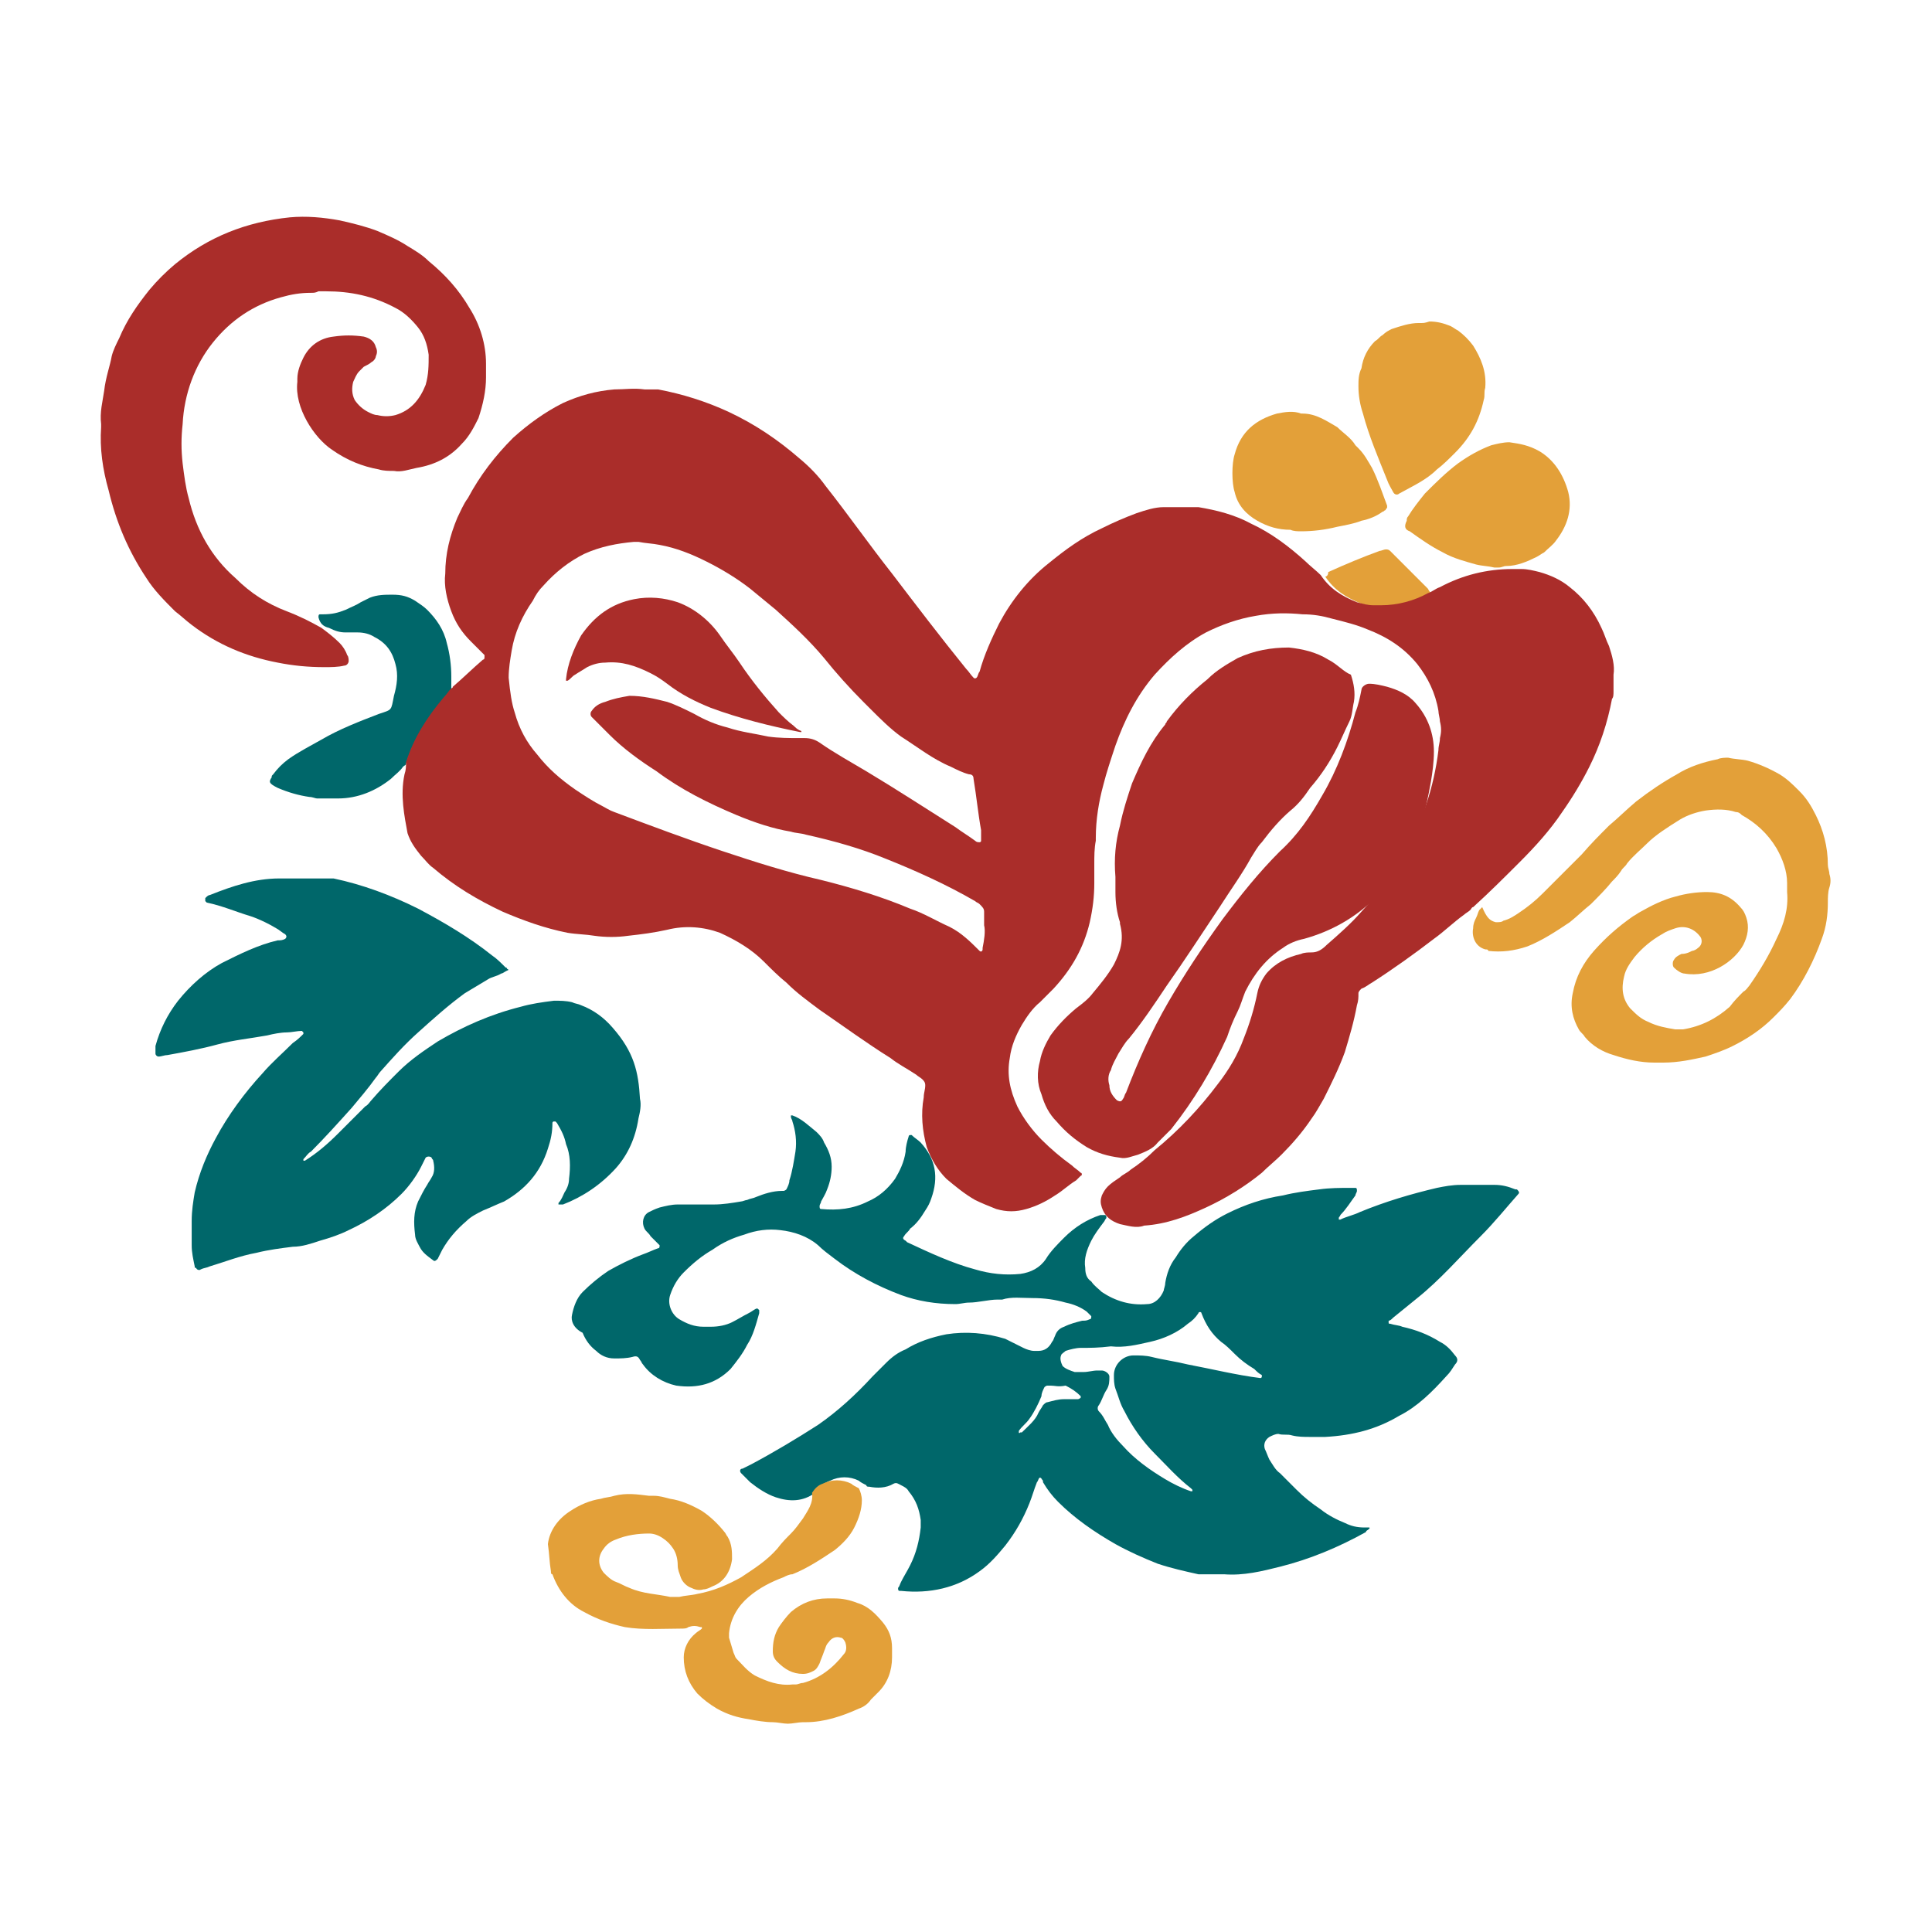
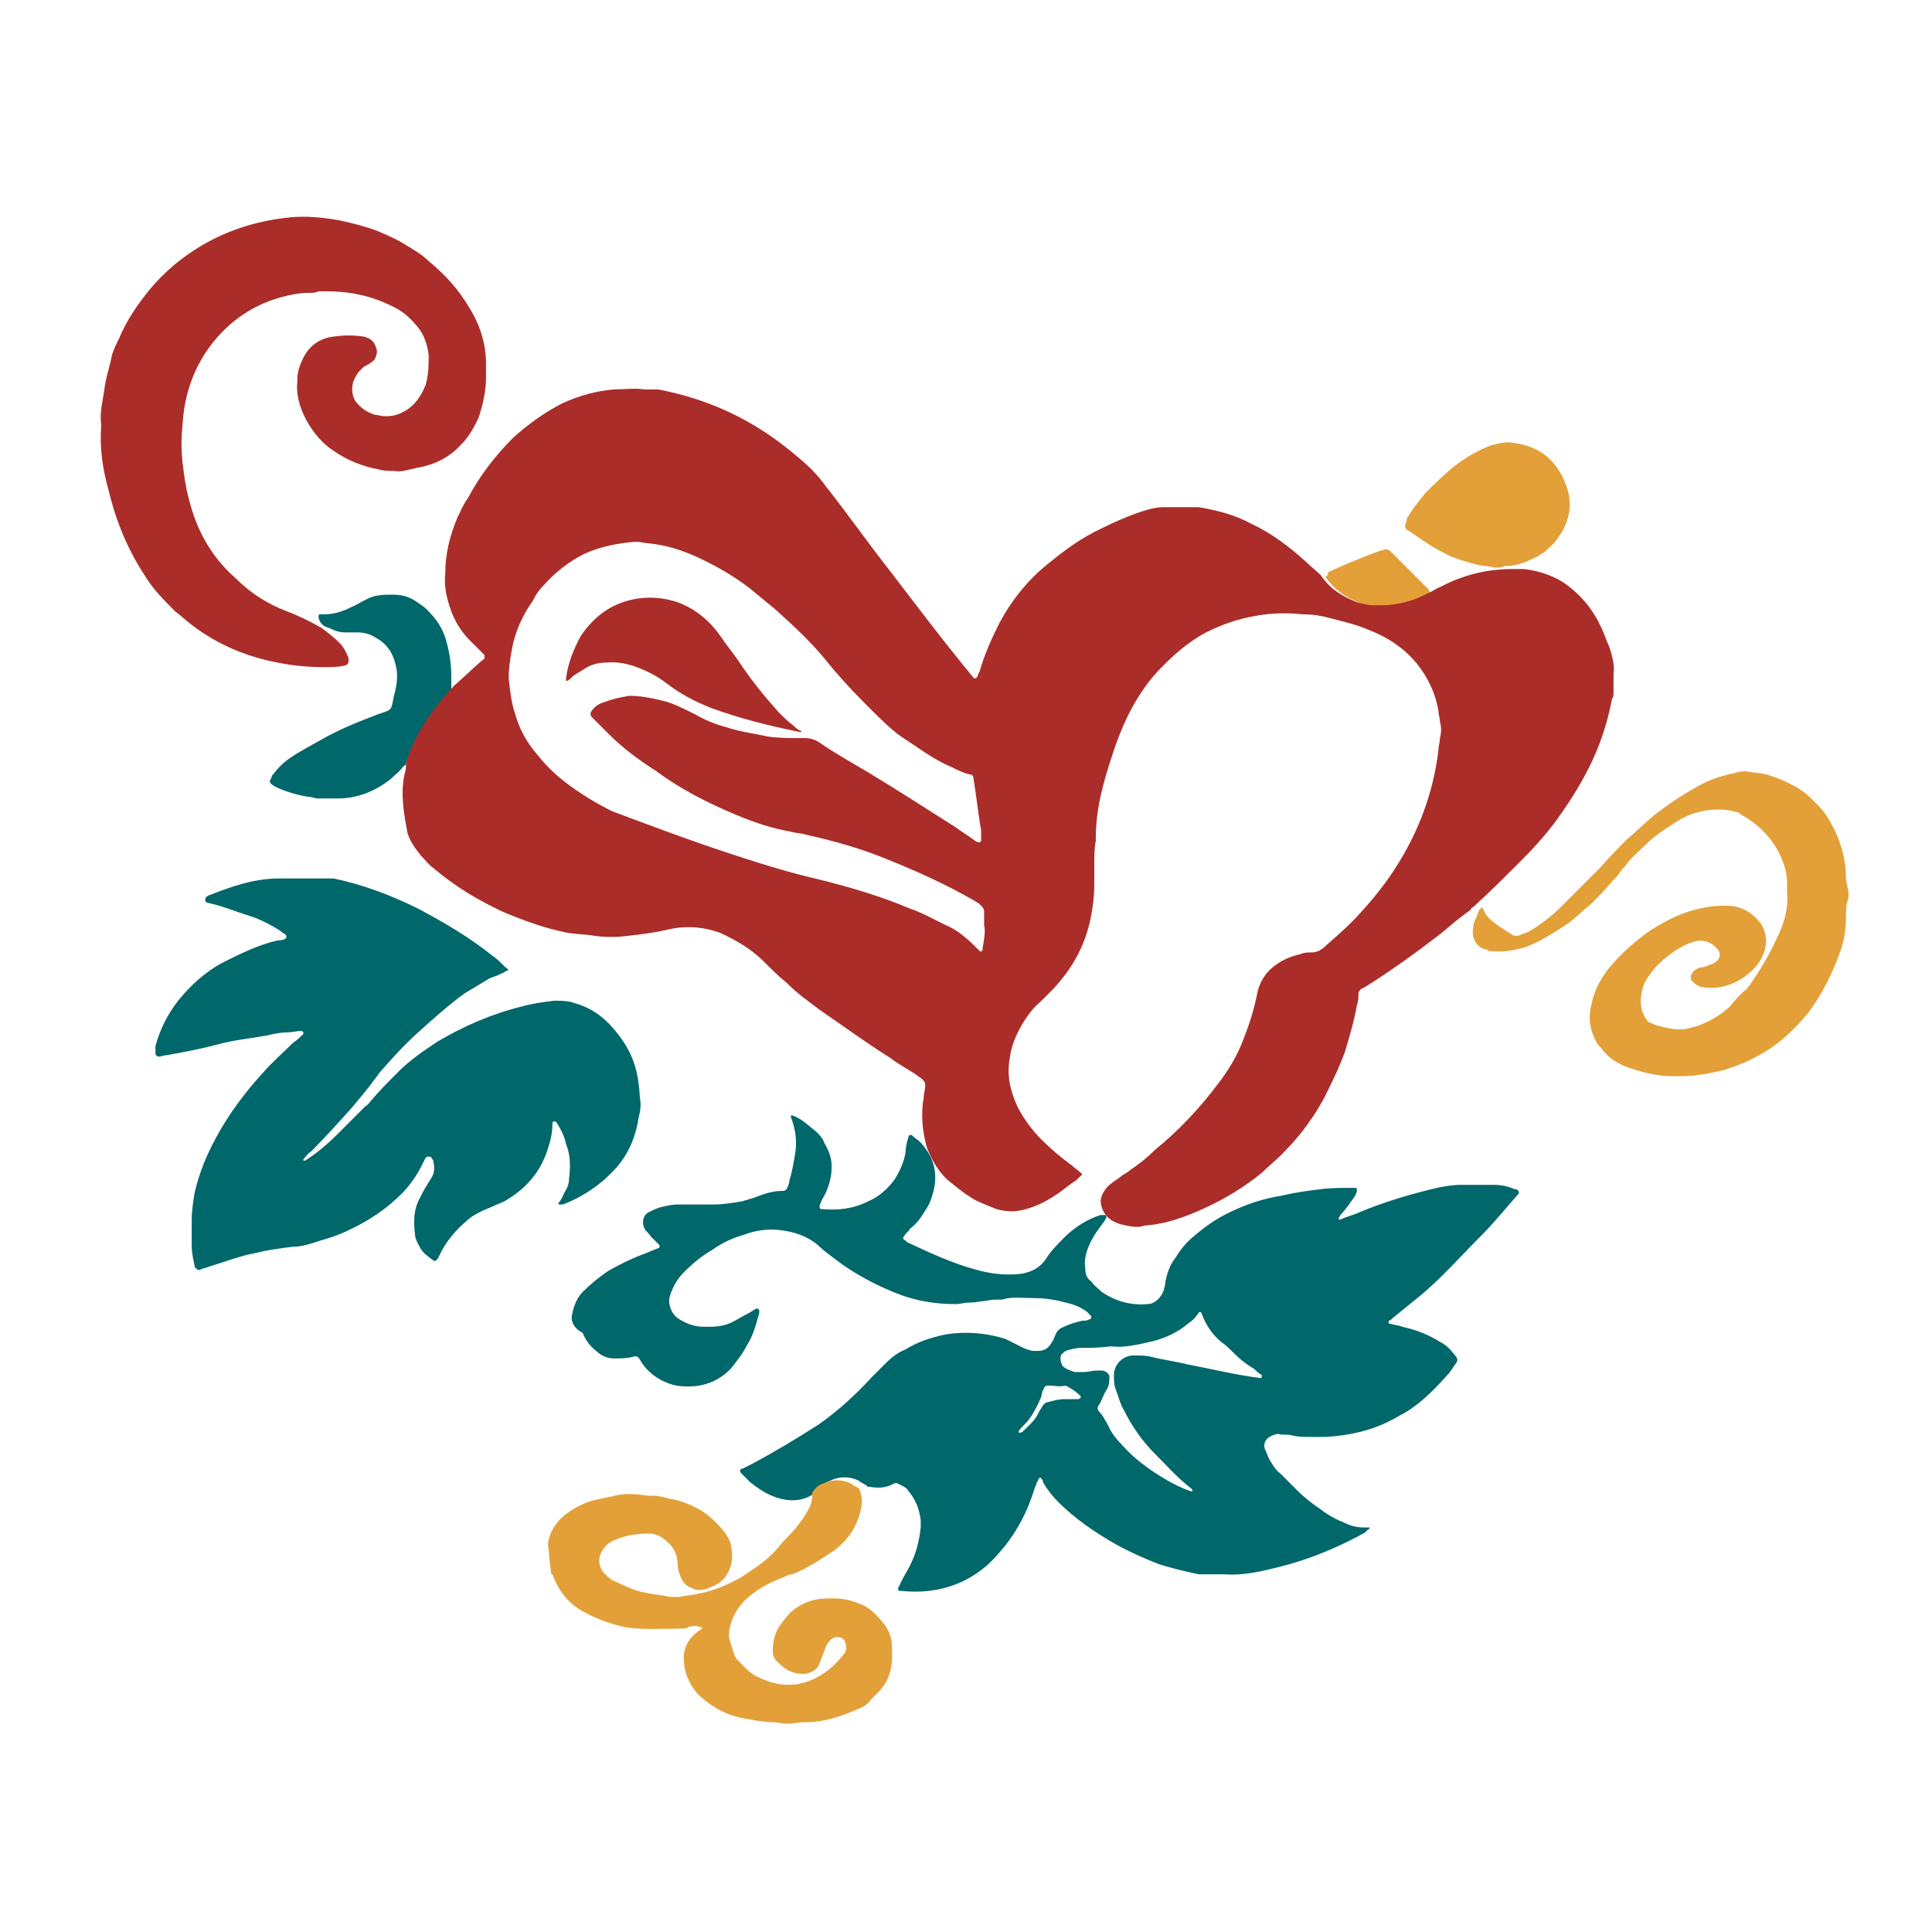
<svg xmlns="http://www.w3.org/2000/svg" version="1.2" baseProfile="tiny" id="Layer_1" viewBox="0 0 128 128" xml:space="preserve">
-   <path fill="#E3A039" d="M98.2,60.1c-0.1,0.1-0.1,0.1-0.2,0.2c-0.1,0.2-0.1,0.3-0.2,0.5c-0.1,0.2-0.2,0.4-0.2,0.7  c-0.1,0.5,0.1,1.2,0.8,1.4c0.1,0,0.2,0,0.2,0.1c0.9,0.1,1.7,0,2.6-0.3c1-0.4,1.9-1,2.8-1.6c0.5-0.4,0.9-0.8,1.4-1.2  c0.5-0.5,1-1,1.4-1.5c0.2-0.2,0.4-0.4,0.6-0.7c0.1-0.2,0.3-0.3,0.4-0.5c0.4-0.5,0.9-0.9,1.3-1.3c0.6-0.6,1.4-1.1,2.2-1.6  c0.5-0.3,1.1-0.5,1.7-0.6c0.7-0.1,1.4-0.1,2,0.1c0.2,0,0.3,0.1,0.4,0.2c0.9,0.5,1.7,1.2,2.3,2.2c0.4,0.7,0.7,1.5,0.7,2.3  c0,0.2,0,0.4,0,0.6c0.1,1.1-0.2,2.1-0.7,3.1c-0.5,1.1-1.1,2.1-1.8,3.1c-0.1,0.1-0.2,0.3-0.4,0.4c-0.3,0.3-0.6,0.6-0.9,1  c-0.9,0.8-1.9,1.3-3.1,1.5c-0.2,0-0.4,0-0.5,0c-0.6-0.1-1.2-0.2-1.8-0.5c-0.5-0.2-0.8-0.5-1.2-0.9c-0.5-0.6-0.6-1.3-0.4-2.1  c0.1-0.5,0.4-0.9,0.7-1.3c0.5-0.6,1.1-1.1,1.8-1.5c0.3-0.2,0.6-0.3,0.9-0.4c0.6-0.2,1.2,0,1.6,0.5c0.2,0.2,0.2,0.6-0.1,0.8  c-0.1,0.1-0.3,0.2-0.4,0.2c-0.2,0.1-0.4,0.2-0.7,0.2c-0.2,0.1-0.4,0.2-0.5,0.4c-0.1,0.1-0.1,0.4,0,0.5c0.2,0.2,0.5,0.4,0.7,0.4  c1.7,0.3,3.3-0.8,3.9-1.9c0.3-0.6,0.4-1.2,0.2-1.8c-0.1-0.3-0.2-0.5-0.4-0.7c-0.6-0.7-1.3-1-2.2-1c-0.7,0-1.4,0.1-2.1,0.3  c-0.8,0.2-1.6,0.6-2.3,1c-0.2,0.1-0.3,0.2-0.5,0.3c-1,0.7-1.8,1.4-2.6,2.3c-0.7,0.8-1.2,1.7-1.4,2.8c-0.2,0.9,0,1.7,0.4,2.4  c0.1,0.2,0.3,0.3,0.4,0.5c0.5,0.6,1.2,1,1.9,1.2c0.9,0.3,1.8,0.5,2.7,0.5c0.2,0,0.4,0,0.6,0c1,0,1.9-0.2,2.8-0.4  c0.6-0.2,1.2-0.4,1.8-0.7c1-0.5,1.9-1.1,2.7-1.9c0.4-0.4,0.7-0.7,1.1-1.2c0.9-1.2,1.6-2.6,2.1-4c0.3-0.8,0.4-1.6,0.4-2.4  c0-0.3,0-0.7,0.1-1c0.1-0.3,0.1-0.6,0-0.9c0-0.2-0.1-0.4-0.1-0.6c0-1.2-0.3-2.3-0.8-3.3c-0.3-0.6-0.6-1.1-1.1-1.6  c-0.4-0.4-0.8-0.8-1.3-1.1c-0.7-0.4-1.4-0.7-2.1-0.9c-0.4-0.1-0.9-0.1-1.3-0.2c-0.2,0-0.5,0-0.7,0.1c-1,0.2-1.9,0.5-2.7,1  c-0.9,0.5-1.8,1.1-2.7,1.8c-0.6,0.5-1.2,1.1-1.8,1.6c-0.6,0.6-1.2,1.2-1.8,1.9c-0.9,0.9-1.7,1.7-2.6,2.6c-0.5,0.5-1,0.9-1.6,1.3  c-0.3,0.2-0.6,0.4-1,0.5c-0.1,0.1-0.3,0.1-0.5,0.1C98.7,61,98.5,60.8,98.2,60.1" />
-   <path fill="#E3A039" d="M94.2,21.4c-0.1,0-0.2,0-0.2,0c-0.6,0-1.2,0.2-1.8,0.4c-0.2,0.1-0.4,0.2-0.6,0.4c-0.2,0.1-0.3,0.3-0.5,0.4  c-0.5,0.5-0.8,1.1-0.9,1.8C90,24.8,90,25.2,90,25.6c0,0.6,0.1,1.2,0.3,1.8c0.4,1.5,1,2.9,1.6,4.4c0.1,0.3,0.3,0.6,0.4,0.8  c0.1,0.2,0.3,0.2,0.4,0.1c0.9-0.5,1.8-0.9,2.5-1.6c0.4-0.3,0.8-0.7,1.2-1.1c1-1,1.6-2.1,1.9-3.5c0.1-0.3,0-0.5,0.1-0.8  c0.1-1.1-0.3-2-0.8-2.8c-0.3-0.4-0.6-0.7-1-1c-0.2-0.1-0.3-0.2-0.5-0.3c-0.5-0.2-0.9-0.3-1.4-0.3C94.4,21.4,94.3,21.4,94.2,21.4  L94.2,21.4z" />
+   <path fill="#E3A039" d="M98.2,60.1c-0.1,0.1-0.1,0.1-0.2,0.2c-0.1,0.2-0.1,0.3-0.2,0.5c-0.1,0.2-0.2,0.4-0.2,0.7  c-0.1,0.5,0.1,1.2,0.8,1.4c0.1,0,0.2,0,0.2,0.1c0.9,0.1,1.7,0,2.6-0.3c1-0.4,1.9-1,2.8-1.6c0.5-0.4,0.9-0.8,1.4-1.2  c0.5-0.5,1-1,1.4-1.5c0.2-0.2,0.4-0.4,0.6-0.7c0.1-0.2,0.3-0.3,0.4-0.5c0.4-0.5,0.9-0.9,1.3-1.3c0.6-0.6,1.4-1.1,2.2-1.6  c0.5-0.3,1.1-0.5,1.7-0.6c0.7-0.1,1.4-0.1,2,0.1c0.2,0,0.3,0.1,0.4,0.2c0.9,0.5,1.7,1.2,2.3,2.2c0.4,0.7,0.7,1.5,0.7,2.3  c0,0.2,0,0.4,0,0.6c0.1,1.1-0.2,2.1-0.7,3.1c-0.5,1.1-1.1,2.1-1.8,3.1c-0.1,0.1-0.2,0.3-0.4,0.4c-0.3,0.3-0.6,0.6-0.9,1  c-0.9,0.8-1.9,1.3-3.1,1.5c-0.2,0-0.4,0-0.5,0c-0.6-0.1-1.2-0.2-1.8-0.5c-0.5-0.6-0.6-1.3-0.4-2.1  c0.1-0.5,0.4-0.9,0.7-1.3c0.5-0.6,1.1-1.1,1.8-1.5c0.3-0.2,0.6-0.3,0.9-0.4c0.6-0.2,1.2,0,1.6,0.5c0.2,0.2,0.2,0.6-0.1,0.8  c-0.1,0.1-0.3,0.2-0.4,0.2c-0.2,0.1-0.4,0.2-0.7,0.2c-0.2,0.1-0.4,0.2-0.5,0.4c-0.1,0.1-0.1,0.4,0,0.5c0.2,0.2,0.5,0.4,0.7,0.4  c1.7,0.3,3.3-0.8,3.9-1.9c0.3-0.6,0.4-1.2,0.2-1.8c-0.1-0.3-0.2-0.5-0.4-0.7c-0.6-0.7-1.3-1-2.2-1c-0.7,0-1.4,0.1-2.1,0.3  c-0.8,0.2-1.6,0.6-2.3,1c-0.2,0.1-0.3,0.2-0.5,0.3c-1,0.7-1.8,1.4-2.6,2.3c-0.7,0.8-1.2,1.7-1.4,2.8c-0.2,0.9,0,1.7,0.4,2.4  c0.1,0.2,0.3,0.3,0.4,0.5c0.5,0.6,1.2,1,1.9,1.2c0.9,0.3,1.8,0.5,2.7,0.5c0.2,0,0.4,0,0.6,0c1,0,1.9-0.2,2.8-0.4  c0.6-0.2,1.2-0.4,1.8-0.7c1-0.5,1.9-1.1,2.7-1.9c0.4-0.4,0.7-0.7,1.1-1.2c0.9-1.2,1.6-2.6,2.1-4c0.3-0.8,0.4-1.6,0.4-2.4  c0-0.3,0-0.7,0.1-1c0.1-0.3,0.1-0.6,0-0.9c0-0.2-0.1-0.4-0.1-0.6c0-1.2-0.3-2.3-0.8-3.3c-0.3-0.6-0.6-1.1-1.1-1.6  c-0.4-0.4-0.8-0.8-1.3-1.1c-0.7-0.4-1.4-0.7-2.1-0.9c-0.4-0.1-0.9-0.1-1.3-0.2c-0.2,0-0.5,0-0.7,0.1c-1,0.2-1.9,0.5-2.7,1  c-0.9,0.5-1.8,1.1-2.7,1.8c-0.6,0.5-1.2,1.1-1.8,1.6c-0.6,0.6-1.2,1.2-1.8,1.9c-0.9,0.9-1.7,1.7-2.6,2.6c-0.5,0.5-1,0.9-1.6,1.3  c-0.3,0.2-0.6,0.4-1,0.5c-0.1,0.1-0.3,0.1-0.5,0.1C98.7,61,98.5,60.8,98.2,60.1" />
  <path fill="#E3A039" d="M100,29.3c-0.4,0-0.8,0.1-1.2,0.2c-0.8,0.3-1.5,0.7-2.2,1.2c-0.8,0.6-1.5,1.3-2.2,2c-0.4,0.5-0.8,1-1.1,1.5  c-0.1,0.1-0.1,0.2-0.1,0.3c-0.2,0.4-0.1,0.6,0.2,0.7c0.7,0.5,1.4,1,2.2,1.4c0.7,0.4,1.5,0.6,2.2,0.8c0.4,0.1,0.8,0.1,1.2,0.2  c0.1,0,0.2,0,0.3,0c0.2,0,0.3-0.1,0.5-0.1c0.7,0,1.4-0.3,2-0.6c0.2-0.1,0.3-0.2,0.5-0.3c0.3-0.3,0.6-0.5,0.8-0.8  c0.7-0.9,1.1-2,0.8-3.2c-0.3-1.1-0.9-2.1-1.9-2.7C101.3,29.5,100.7,29.4,100,29.3" />
-   <path fill="#E3A039" d="M86.2,35.2c0.8,0,1.6-0.1,2.4-0.3c0.5-0.1,1.1-0.2,1.6-0.4c0.5-0.1,1-0.3,1.4-0.6c0.1,0,0.1-0.1,0.2-0.1  c0-0.1,0.1-0.1,0.1-0.2c0,0,0-0.1,0-0.1c-0.3-0.8-0.6-1.7-1-2.5c-0.3-0.5-0.5-0.9-0.9-1.3c-0.1-0.1-0.1-0.1-0.2-0.2  c-0.3-0.5-0.8-0.8-1.2-1.2c-0.7-0.4-1.4-0.9-2.3-0.9c0,0-0.1,0-0.1,0c-0.5-0.2-1.1-0.1-1.6,0c-1.4,0.4-2.4,1.2-2.8,2.7  c-0.2,0.6-0.2,1.9,0,2.5c0.2,0.9,0.8,1.5,1.5,1.9c0.7,0.4,1.4,0.6,2.2,0.6C85.7,35.2,86,35.2,86.2,35.2" />
  <path fill="#E3A039" d="M87.8,38.2c0.6,0.9,1.4,1.4,2.4,1.8c0.4,0.1,0.7,0.2,1.1,0.2c0.2,0,0.4,0,0.5,0c1.1,0,2.2-0.3,3.1-0.8  c-0.1-0.1-0.2-0.2-0.3-0.4c-0.7-0.7-1.5-1.5-2.2-2.2c-0.1-0.1-0.2-0.2-0.3-0.3c-0.1-0.1-0.2-0.1-0.3-0.1c-0.1,0-0.3,0.1-0.4,0.1  c-1.1,0.4-2.3,0.9-3.4,1.4C88,38.1,87.9,38.2,87.8,38.2" />
  <path fill="#00676A" d="M19.3,58.2c-0.2,0-0.5,0-0.8,0c-1.6,0-3.1,0.5-4.6,1.1c-0.1,0-0.2,0.1-0.3,0.2c0,0,0,0.1,0,0.1  c0,0,0,0,0,0.1c0,0,0.1,0.1,0.1,0.1c1,0.2,1.9,0.6,2.9,0.9c0.6,0.2,1.2,0.5,1.7,0.8c0.2,0.1,0.4,0.3,0.6,0.4c0.1,0.1,0.1,0.2,0,0.3  c-0.2,0.1-0.3,0.1-0.5,0.1c-1.3,0.3-2.5,0.9-3.7,1.5c-1.1,0.6-2.1,1.5-2.9,2.5c-0.7,0.9-1.2,1.9-1.5,3c0,0.1,0,0.3,0,0.5  c0,0.1,0.1,0.2,0.2,0.2c0.2,0,0.4-0.1,0.6-0.1c1.1-0.2,2.2-0.4,3.3-0.7s2.2-0.4,3.3-0.6c0.4-0.1,0.9-0.2,1.3-0.2  c0.3,0,0.7-0.1,1-0.1c0,0,0.1,0.1,0.1,0.1c0,0,0,0.1,0,0.1c-0.2,0.2-0.4,0.4-0.7,0.6c-0.7,0.7-1.4,1.3-2,2c-1.2,1.3-2.3,2.8-3.1,4.3  c-0.6,1.1-1.1,2.3-1.4,3.6c-0.1,0.6-0.2,1.2-0.2,1.9c0,0.5,0,1.1,0,1.6c0,0.5,0.1,0.9,0.2,1.4c0,0.1,0,0.1,0.1,0.1  c0,0.1,0.2,0.2,0.3,0.1c0.2-0.1,0.4-0.1,0.6-0.2c1-0.3,2-0.7,3.1-0.9c0.8-0.2,1.6-0.3,2.4-0.4c0.6,0,1.2-0.2,1.8-0.4  c0.7-0.2,1.3-0.4,1.9-0.7c1.3-0.6,2.5-1.4,3.5-2.4c0.5-0.5,1-1.2,1.3-1.8c0.1-0.2,0.2-0.4,0.3-0.6c0.1-0.1,0.3-0.1,0.4,0  c0,0.1,0.1,0.1,0.1,0.2c0.1,0.4,0.1,0.8-0.1,1.1c-0.1,0.2-0.2,0.3-0.3,0.5c-0.2,0.3-0.4,0.7-0.6,1.1c-0.3,0.7-0.3,1.4-0.2,2.2  c0,0.3,0.2,0.6,0.3,0.8c0.2,0.4,0.5,0.6,0.9,0.9c0.1,0.1,0.2,0,0.3-0.1c0.1-0.2,0.2-0.4,0.3-0.6c0.4-0.7,0.9-1.3,1.6-1.9  c0.3-0.3,0.7-0.5,1.1-0.7c0.5-0.2,0.9-0.4,1.4-0.6c1.4-0.8,2.4-1.9,2.9-3.5c0.2-0.6,0.3-1.1,0.3-1.7c0,0,0-0.1,0.1-0.1  c0,0,0,0,0.1,0c0,0,0,0,0.1,0.1c0.3,0.5,0.5,0.9,0.6,1.4c0.3,0.7,0.3,1.5,0.2,2.3c0,0.3-0.1,0.6-0.3,0.9c-0.1,0.2-0.2,0.5-0.4,0.7  c0,0,0,0,0,0.1c0,0,0,0,0.1,0c0.1,0,0.2,0,0.2,0c1.3-0.5,2.5-1.3,3.5-2.4c0.8-0.9,1.3-2,1.5-3.3c0.1-0.4,0.2-0.9,0.1-1.3  c-0.1-1.8-0.4-3.1-1.8-4.7c-0.6-0.7-1.3-1.2-2.1-1.5c-0.2-0.1-0.4-0.1-0.6-0.2c-0.4-0.1-0.8-0.1-1.2-0.1c-0.8,0.1-1.5,0.2-2.2,0.4  c-2,0.5-3.8,1.3-5.5,2.3c-0.9,0.6-1.8,1.2-2.6,2c-0.6,0.6-1.2,1.2-1.8,1.9c-0.1,0.1-0.2,0.3-0.4,0.4c-0.6,0.6-1.2,1.2-1.8,1.8  c-0.7,0.7-1.4,1.3-2.2,1.8c-0.1,0-0.1,0-0.1,0c0,0,0-0.1,0-0.1c0.2-0.2,0.3-0.4,0.5-0.5c0.9-0.9,1.8-1.9,2.7-2.9  c0.5-0.6,1.1-1.3,1.6-2c0.1-0.1,0.2-0.3,0.3-0.4c0.8-0.9,1.6-1.8,2.5-2.6c1-0.9,2-1.8,3.1-2.6c0.5-0.3,1-0.6,1.5-0.9  c0.3-0.2,0.6-0.2,0.9-0.4c0.1,0,0.2-0.1,0.4-0.2c0.1,0,0.1-0.1,0-0.1c0,0,0-0.1-0.1-0.1c-0.3-0.3-0.6-0.6-0.9-0.8  c-1.5-1.2-3.2-2.2-4.9-3.1c-1.8-0.9-3.7-1.6-5.6-2C21.3,58.2,20.4,58.2,19.3,58.2" />
  <path fill="#00676A" d="M18.4,52.2c0.7,0.3,1.4,0.5,2.1,0.6c0.2,0,0.4,0.1,0.5,0.1c0.5,0,0.9,0,1.4,0c1.3,0,2.5-0.5,3.5-1.3  c0.3-0.3,0.6-0.5,0.8-0.8c0.1-0.1,0.2-0.1,0.2-0.2c0.5-1.6,1.4-3,2.5-4.3c0.2-0.2,0.3-0.4,0.5-0.6c0-0.3,0-0.6,0-0.9  c0-0.7-0.1-1.5-0.3-2.2c-0.2-0.9-0.7-1.6-1.3-2.2c-0.2-0.2-0.5-0.4-0.8-0.6c-0.5-0.3-0.9-0.4-1.5-0.4c-0.5,0-1,0-1.5,0.2  c-0.2,0.1-0.4,0.2-0.6,0.3c-0.3,0.2-0.6,0.3-1,0.5c-0.5,0.2-0.9,0.3-1.5,0.3c-0.1,0-0.2,0-0.2,0c-0.1,0-0.1,0.1-0.1,0.2  c0.1,0.4,0.3,0.6,0.7,0.7c0.4,0.2,0.7,0.3,1.1,0.3c0.3,0,0.5,0,0.8,0c0.4,0,0.8,0.1,1.1,0.3c0.8,0.4,1.2,1,1.4,1.8  c0.2,0.7,0.1,1.4-0.1,2.1c-0.2,1-0.1,0.9-1,1.2c-1.3,0.5-2.6,1-3.8,1.7c-0.7,0.4-1.5,0.8-2.2,1.3c-0.4,0.3-0.7,0.6-1,1  c-0.1,0.1-0.1,0.1-0.1,0.2C17.8,51.8,17.8,51.9,18.4,52.2" />
  <path fill="#00676A" d="M37.9,87.1c0.1-0.5,0.3-1.1,0.7-1.5c0.5-0.5,1.1-1,1.7-1.4c0.7-0.4,1.5-0.8,2.3-1.1c0.3-0.1,0.7-0.3,1-0.4  c0.1,0,0.1-0.1,0.1-0.2c-0.2-0.2-0.4-0.4-0.6-0.6c-0.1-0.2-0.3-0.3-0.4-0.5c-0.2-0.4-0.1-0.9,0.3-1.1c0.2-0.1,0.4-0.2,0.7-0.3  c0.4-0.1,0.8-0.2,1.2-0.2c0.8,0,1.6,0,2.4,0c0.6,0,1.2-0.1,1.8-0.2c0.1,0,0.3-0.1,0.4-0.1c0.2-0.1,0.4-0.1,0.6-0.2  c0.5-0.2,1.1-0.4,1.7-0.4c0,0,0.1,0,0.1,0c0.1,0,0.2-0.1,0.2-0.1c0.1-0.2,0.2-0.4,0.2-0.6c0.2-0.6,0.3-1.3,0.4-1.9  c0.1-0.7,0-1.4-0.2-2c0-0.1-0.1-0.2-0.1-0.3c0,0,0-0.1,0-0.1c0,0,0.1,0,0.1,0c0.6,0.2,1.1,0.7,1.6,1.1c0.2,0.2,0.4,0.4,0.5,0.7  c0.3,0.5,0.5,1,0.5,1.6c0,0.5-0.1,1-0.3,1.5c-0.1,0.3-0.3,0.6-0.4,0.8c0,0.1-0.1,0.2-0.1,0.3c0,0.1,0,0.2,0.1,0.2  c1.1,0.1,2.1,0,3.1-0.5c0.7-0.3,1.3-0.8,1.8-1.5c0.3-0.5,0.6-1.1,0.7-1.8c0-0.3,0.1-0.7,0.2-1c0,0,0-0.1,0.1-0.1c0,0,0.1,0,0.1,0  c0.2,0.2,0.4,0.3,0.6,0.5c1,1.1,1.2,2.3,0.7,3.7c-0.1,0.3-0.2,0.5-0.4,0.8c-0.3,0.5-0.6,0.9-1,1.2c-0.1,0.2-0.3,0.3-0.4,0.5  c-0.1,0.1-0.1,0.2,0.1,0.3c0,0,0.1,0.1,0.1,0.1c1.5,0.7,3,1.4,4.5,1.8c1,0.3,2,0.4,3,0.3c0.7-0.1,1.3-0.4,1.7-1  c0.3-0.5,0.8-1,1.2-1.4c0.7-0.7,1.5-1.2,2.4-1.5c0.1,0,0.2,0,0.3,0c0.1,0,0.1,0.1,0.1,0.2c-0.1,0.1-0.1,0.2-0.2,0.3  c-0.3,0.4-0.6,0.8-0.8,1.2c-0.3,0.6-0.5,1.2-0.4,1.8c0,0.4,0.1,0.7,0.4,0.9c0.2,0.3,0.5,0.5,0.7,0.7c0.9,0.6,1.9,0.9,3,0.8  c0.5,0,0.9-0.4,1.1-0.9c0-0.1,0.1-0.3,0.1-0.5c0.1-0.6,0.3-1.2,0.7-1.7c0.3-0.5,0.7-1,1.2-1.4c0.7-0.6,1.4-1.1,2.2-1.5  c1.2-0.6,2.4-1,3.7-1.2c0.8-0.2,1.6-0.3,2.4-0.4c0.7-0.1,1.4-0.1,2.1-0.1c0.1,0,0.2,0,0.3,0c0.1,0,0.1,0.1,0.1,0.2  c0,0.1-0.1,0.2-0.1,0.3c-0.3,0.4-0.6,0.9-1,1.3c0,0.1-0.1,0.1-0.1,0.2c0,0,0,0.1,0,0.1c0,0,0,0,0.1,0c0.4-0.2,0.9-0.3,1.3-0.5  c1.7-0.7,3.4-1.2,5.1-1.6c0.5-0.1,1-0.2,1.6-0.2c0.7,0,1.5,0,2.2,0c0.5,0,0.9,0.1,1.4,0.3c0,0,0,0,0.1,0c0.1,0.1,0.2,0.2,0.1,0.3  c-0.8,0.9-1.6,1.9-2.5,2.8c-1.4,1.4-2.7,2.9-4.2,4.1c-0.5,0.4-1.1,0.9-1.6,1.3c-0.1,0.1-0.2,0.2-0.3,0.2c0,0,0,0,0,0.1  c0,0.1,0,0.1,0.1,0.1c0.3,0.1,0.6,0.1,0.8,0.2c0.9,0.2,1.7,0.5,2.5,1c0.4,0.2,0.7,0.5,1,0.9c0.2,0.2,0.2,0.4,0,0.6  c-0.2,0.3-0.3,0.5-0.6,0.8c-0.9,1-1.9,2-3.1,2.6c-1.5,0.9-3.1,1.3-4.9,1.4c-0.3,0-0.7,0-1,0c-0.4,0-0.8,0-1.2-0.1  c-0.3-0.1-0.6,0-0.9-0.1c-0.2,0-0.4,0.1-0.6,0.2c-0.3,0.2-0.4,0.5-0.3,0.8c0.1,0.2,0.2,0.5,0.3,0.7c0.2,0.3,0.4,0.7,0.7,0.9  c0.4,0.4,0.7,0.7,1.1,1.1c0.5,0.5,1,0.9,1.6,1.3c0.5,0.4,1.1,0.7,1.6,0.9c0.4,0.2,0.8,0.3,1.3,0.3c0.1,0,0.2,0,0.3,0  c0,0,0.1,0,0,0.1c-0.1,0.1-0.2,0.1-0.2,0.2c-1.8,1-3.7,1.8-5.7,2.3c-1.2,0.3-2.4,0.6-3.7,0.5c-0.4,0-0.8,0-1.2,0c-0.2,0-0.3,0-0.5,0  c-0.9-0.2-1.8-0.4-2.7-0.7c-1-0.4-1.9-0.8-2.8-1.3c-1.4-0.8-2.7-1.7-3.8-2.8c-0.4-0.4-0.7-0.8-1-1.3c0,0,0,0,0-0.1  c-0.1-0.1-0.1-0.2-0.2-0.2c-0.1,0-0.1,0.2-0.2,0.3c-0.2,0.5-0.3,0.9-0.5,1.4c-0.4,1-0.9,1.9-1.6,2.8c-0.5,0.6-1,1.2-1.7,1.7  c-1.5,1.1-3.3,1.5-5.2,1.3c0,0,0,0-0.1,0c-0.1,0-0.1-0.1-0.1-0.2c0.1-0.1,0.1-0.2,0.2-0.4c0.2-0.4,0.4-0.7,0.6-1.1  c0.4-0.8,0.6-1.6,0.7-2.5c0-0.2,0-0.3,0-0.5c-0.1-0.7-0.3-1.3-0.8-1.9c-0.1-0.2-0.3-0.3-0.5-0.4c-0.2-0.1-0.3-0.2-0.5-0.1  c-0.5,0.3-1.1,0.3-1.6,0.2c-0.1,0-0.2,0-0.2-0.1c-0.2-0.1-0.4-0.2-0.5-0.3c-0.6-0.3-1.3-0.3-1.9,0c-0.3,0.1-0.5,0.3-0.7,0.6  c-0.1,0.1-0.2,0.1-0.3,0.2c-0.8,0.6-1.7,0.6-2.6,0.3c-0.6-0.2-1.2-0.6-1.7-1c-0.2-0.2-0.4-0.4-0.6-0.6c-0.1-0.1-0.1-0.3,0.1-0.3  c0.2-0.1,0.4-0.2,0.6-0.3c1.5-0.8,3-1.7,4.4-2.6c1.3-0.9,2.5-2,3.6-3.2c0.3-0.3,0.6-0.6,0.9-0.9c0.4-0.4,0.8-0.7,1.3-0.9  c0.8-0.5,1.7-0.8,2.7-1c1.3-0.2,2.6-0.1,3.9,0.3c0.4,0.2,0.8,0.4,1.2,0.6c0.2,0.1,0.5,0.2,0.7,0.2c0.1,0,0.2,0,0.3,0  c0.4,0,0.7-0.2,0.9-0.6c0.1-0.1,0.1-0.2,0.2-0.4c0.1-0.3,0.3-0.5,0.6-0.6c0.4-0.2,0.8-0.3,1.2-0.4c0.2,0,0.3,0,0.5-0.1  c0.1,0,0.1-0.1,0.1-0.2c-0.1-0.1-0.2-0.2-0.3-0.3c-0.4-0.3-0.9-0.5-1.4-0.6c-0.7-0.2-1.4-0.3-2.2-0.3c-0.7,0-1.4-0.1-2,0.1  c-0.1,0-0.2,0-0.3,0c-0.6,0-1.3,0.2-1.9,0.2c-0.3,0-0.6,0.1-0.9,0.1c-1.3,0-2.5-0.2-3.6-0.6c-1.6-0.6-3.1-1.4-4.4-2.4  c-0.4-0.3-0.8-0.6-1.1-0.9c-0.7-0.6-1.6-0.9-2.5-1c-0.8-0.1-1.6,0-2.4,0.3c-0.7,0.2-1.4,0.5-2.1,1c-0.7,0.4-1.3,0.9-1.9,1.5  c-0.4,0.4-0.7,0.9-0.9,1.5c-0.2,0.6,0.1,1.3,0.6,1.6c0.5,0.3,1,0.5,1.6,0.5c0.2,0,0.3,0,0.5,0c0.5,0,1-0.1,1.4-0.3  c0.4-0.2,0.7-0.4,1.1-0.6c0.2-0.1,0.3-0.2,0.5-0.3c0,0,0.1,0,0.1,0c0,0,0.1,0.1,0.1,0.1c0,0.1,0,0.2,0,0.2c-0.2,0.7-0.4,1.5-0.8,2.1  c-0.3,0.6-0.7,1.1-1.1,1.6c-1,1-2.2,1.3-3.6,1.1c-0.9-0.2-1.7-0.7-2.2-1.4c-0.1-0.1-0.1-0.2-0.2-0.3c-0.1-0.2-0.2-0.3-0.5-0.2  c-0.4,0.1-0.8,0.1-1.2,0.1c-0.5,0-0.9-0.2-1.2-0.5c-0.4-0.3-0.7-0.7-0.9-1.2C38,88,37.8,87.5,37.9,87.1 M69.6,91.8  c-0.1,0-0.2,0-0.2,0c-0.1,0-0.2,0.1-0.2,0.1c-0.1,0.2-0.2,0.4-0.2,0.6c-0.2,0.5-0.5,1.1-0.8,1.5c-0.2,0.3-0.5,0.5-0.7,0.8  c0,0,0,0.1,0,0.1c0,0,0,0.1,0.1,0c0,0,0.1,0,0.1,0c0.4-0.4,0.9-0.8,1.1-1.3c0.1-0.2,0.2-0.3,0.3-0.5c0.1-0.1,0.2-0.2,0.3-0.2  c0.4-0.1,0.7-0.2,1.1-0.2c0.3,0,0.6,0,0.9,0c0.1,0,0.2-0.1,0.2-0.1c0,0,0-0.1,0-0.1c-0.3-0.3-0.6-0.5-1-0.7  C70.1,91.9,69.9,91.8,69.6,91.8 M71.6,89.3c-0.3,0-0.7,0.1-1,0.2c-0.1,0.1-0.3,0.2-0.3,0.3c-0.1,0.2,0,0.5,0.1,0.7  c0.2,0.2,0.5,0.3,0.8,0.4c0.2,0,0.4,0,0.6,0c0,0,0,0,0,0c0.3,0,0.6-0.1,0.9-0.1c0.1,0,0.2,0,0.3,0c0.2,0,0.5,0.2,0.5,0.4  c0,0.3,0,0.6-0.2,0.9c-0.2,0.3-0.3,0.7-0.5,1c-0.1,0.1-0.1,0.3,0,0.4c0.3,0.3,0.4,0.6,0.6,0.9c0.2,0.5,0.6,1,1,1.4  c0.8,0.9,1.8,1.6,2.8,2.2c0.5,0.3,1.1,0.6,1.7,0.8c0,0,0.1,0,0.1,0c0,0,0-0.1,0-0.1c0,0-0.1-0.1-0.1-0.1c-0.9-0.7-1.6-1.5-2.4-2.3  c-0.8-0.8-1.5-1.8-2-2.8c-0.3-0.5-0.4-1-0.6-1.5c-0.1-0.3-0.1-0.6-0.1-0.9c0-0.7,0.6-1.3,1.3-1.3c0.4,0,0.8,0,1.2,0.1  c0.8,0.2,1.6,0.3,2.4,0.5c1.6,0.3,3.2,0.7,4.8,0.9c0,0,0.1,0,0.1-0.1c0,0,0-0.1,0-0.1c-0.2-0.1-0.3-0.2-0.5-0.4  c-0.5-0.3-0.9-0.6-1.3-1c-0.3-0.3-0.6-0.6-0.9-0.8c-0.6-0.5-1-1.1-1.3-1.9c0-0.1-0.2-0.1-0.2,0c-0.2,0.3-0.4,0.5-0.7,0.7  c-0.7,0.6-1.6,1-2.5,1.2c-0.9,0.2-1.7,0.4-2.6,0.3C72.8,89.3,72.2,89.3,71.6,89.3" />
-   <path fill="#AA2D2A" d="M73.9,58.1c0,0.3,0,0.6,0,1c0,0.7,0.1,1.4,0.3,2c0,0,0,0.1,0,0.1c0.3,1.1,0,1.9-0.4,2.7  c-0.4,0.7-0.9,1.3-1.4,1.9c-0.3,0.4-0.7,0.7-1.1,1c-0.6,0.5-1.2,1.1-1.7,1.8c-0.3,0.5-0.6,1.1-0.7,1.7c-0.2,0.7-0.2,1.5,0.1,2.2  c0.2,0.7,0.5,1.3,1,1.8c0.6,0.7,1.2,1.2,2,1.7c0.7,0.4,1.4,0.6,2.2,0.7c0.4,0.1,0.8-0.1,1.2-0.2c0.5-0.2,1-0.4,1.3-0.8  c0.3-0.3,0.6-0.6,0.9-0.9c1.5-1.9,2.7-3.9,3.7-6.1c0.2-0.6,0.4-1.1,0.7-1.7c0.2-0.4,0.3-0.8,0.5-1.3c0.6-1.2,1.4-2.2,2.5-2.9  c0.4-0.3,0.9-0.5,1.4-0.6c1.8-0.5,3.4-1.4,4.7-2.7c1.3-1.3,2.2-2.8,2.9-4.6c0.4-1,0.6-2,0.8-3.1c0.1-0.6,0.2-1.3,0.2-2  c0-1.2-0.4-2.3-1.2-3.2c-0.5-0.6-1.2-0.9-1.9-1.1c-0.4-0.1-0.8-0.2-1.2-0.2c-0.2,0-0.5,0.2-0.5,0.4c-0.1,0.5-0.2,1-0.4,1.5  c-0.5,1.9-1.2,3.8-2.2,5.5c-0.8,1.4-1.6,2.6-2.8,3.7c-1.4,1.4-2.6,2.9-3.8,4.5c-1.3,1.8-2.5,3.6-3.6,5.5s-2,3.9-2.8,6  c-0.1,0.1-0.1,0.3-0.2,0.4c-0.1,0.2-0.2,0.2-0.4,0.1c-0.3-0.3-0.5-0.6-0.5-1c-0.1-0.3-0.1-0.7,0.1-1c0.1-0.4,0.3-0.7,0.5-1.1  c0.2-0.3,0.4-0.7,0.7-1c0.9-1.1,1.7-2.3,2.5-3.5c1.2-1.7,2.3-3.4,3.5-5.2c0.7-1.1,1.5-2.2,2.1-3.3c0.2-0.3,0.4-0.7,0.7-1  c0.6-0.8,1.2-1.5,1.9-2.1c0.5-0.4,0.9-0.9,1.3-1.5c0.7-0.8,1.3-1.7,1.8-2.7c0.3-0.6,0.5-1.1,0.8-1.7c0.2-0.4,0.2-0.9,0.3-1.3  c0.1-0.6,0-1.2-0.2-1.8C89,44.5,88.6,44,88,43.7c-0.8-0.5-1.7-0.7-2.6-0.8c-1.2,0-2.3,0.2-3.4,0.7C81.3,44,80.6,44.4,80,45  c-1,0.8-1.9,1.7-2.7,2.8c0,0.1-0.1,0.1-0.1,0.2c-1,1.2-1.6,2.5-2.2,3.9c-0.3,0.9-0.6,1.8-0.8,2.8C73.9,55.8,73.8,56.9,73.9,58.1" />
  <path fill="#AA2D2A" d="M21.5,44.2c0.4,0,0.9,0,1.3-0.1c0.2,0,0.3-0.2,0.3-0.3c0-0.1,0-0.3-0.1-0.4c-0.1-0.3-0.3-0.6-0.5-0.8  c-0.4-0.4-0.8-0.7-1.2-1c-0.7-0.4-1.5-0.8-2.3-1.1c-1.3-0.5-2.4-1.2-3.4-2.2C14,36.9,13,35.1,12.5,33c-0.2-0.7-0.3-1.5-0.4-2.3  c-0.1-0.9-0.1-1.7,0-2.6c0.1-2,0.8-3.9,2-5.4c1.2-1.5,2.7-2.5,4.5-3c0.7-0.2,1.3-0.3,2-0.3c0.2,0,0.3,0,0.5-0.1c0.2,0,0.3,0,0.5,0  c1.6,0,3.1,0.3,4.6,1.1c0.6,0.3,1.1,0.8,1.5,1.3c0.4,0.5,0.6,1.1,0.7,1.8c0,0.7,0,1.3-0.2,2c-0.4,1-1,1.7-2,2  c-0.4,0.1-0.8,0.1-1.2,0c-0.2,0-0.4-0.1-0.6-0.2c-0.4-0.2-0.7-0.5-0.9-0.8c-0.2-0.4-0.2-0.8-0.1-1.2c0.1-0.2,0.2-0.5,0.4-0.7  c0.1-0.1,0.2-0.2,0.3-0.3c0.2-0.1,0.4-0.2,0.5-0.3c0.2-0.1,0.3-0.3,0.3-0.4c0.1-0.2,0.1-0.4,0-0.6c-0.1-0.4-0.4-0.6-0.8-0.7  c-0.7-0.1-1.3-0.1-2,0c-0.9,0.1-1.6,0.6-2,1.4c-0.2,0.4-0.4,0.9-0.4,1.4c0,0.1,0,0.2,0,0.2c-0.2,1.7,1.1,3.7,2.3,4.5  c1,0.7,2,1.1,3.1,1.3c0.3,0.1,0.7,0.1,1,0.1c0.5,0.1,1-0.1,1.5-0.2c1.2-0.2,2.2-0.7,3-1.6c0.5-0.5,0.8-1.1,1.1-1.7  c0.3-0.9,0.5-1.8,0.5-2.7c0-0.3,0-0.6,0-0.9c0-1.3-0.4-2.6-1.1-3.7c-0.7-1.2-1.6-2.2-2.7-3.1c-0.4-0.4-0.9-0.7-1.4-1  c-0.6-0.4-1.3-0.7-2-1c-0.8-0.3-1.6-0.5-2.5-0.7c-1.1-0.2-2.2-0.3-3.3-0.2c-2.9,0.3-5.4,1.3-7.6,3.1c-0.6,0.5-1.2,1.1-1.7,1.7  c-0.8,1-1.5,2-2,3.2c-0.2,0.4-0.4,0.8-0.5,1.2C7.3,24.2,7,25,6.9,25.9c-0.1,0.7-0.3,1.4-0.2,2.2c0,0.1,0,0.1,0,0.2  c-0.1,1.4,0.1,2.8,0.5,4.2c0.5,2.1,1.3,4,2.5,5.8c0.5,0.8,1.2,1.5,1.9,2.2c0.4,0.3,0.7,0.6,1.1,0.9c1.7,1.3,3.6,2.1,5.7,2.5  C19.4,44.1,20.4,44.2,21.5,44.2" />
  <path fill="#E3A039" d="M36.5,104.1c0,0.1,0,0.2,0.1,0.2c0.4,1.1,1.1,2,2.1,2.5c0.9,0.5,1.8,0.8,2.7,1c1.2,0.2,2.5,0.1,3.7,0.1  c0.2,0,0.4,0,0.5-0.1c0.3-0.1,0.5-0.1,0.8,0c0,0,0.1,0,0.1,0c0,0.1,0,0.1,0,0.1c-0.1,0.1-0.3,0.2-0.4,0.3c-0.5,0.4-0.8,1-0.8,1.6  c0,0.9,0.3,1.7,0.9,2.4c0.4,0.4,0.8,0.7,1.3,1c0.7,0.4,1.4,0.6,2.1,0.7c0.5,0.1,1.1,0.2,1.6,0.2c0.3,0,0.7,0.1,1,0.1  c0.3,0,0.7-0.1,1-0.1c0.1,0,0.1,0,0.2,0c1.2,0,2.4-0.4,3.5-0.9c0.3-0.1,0.6-0.3,0.8-0.6c0.2-0.2,0.3-0.3,0.5-0.5  c0.6-0.6,0.9-1.4,0.9-2.3c0-0.2,0-0.4,0-0.6c0-0.7-0.2-1.2-0.6-1.7c-0.5-0.6-1-1.1-1.7-1.3c-0.5-0.2-1-0.3-1.5-0.3  c-0.2,0-0.3,0-0.5,0c-0.9,0-1.7,0.3-2.4,0.9c-0.3,0.3-0.6,0.7-0.8,1c-0.3,0.5-0.4,1-0.4,1.6c0,0.3,0.1,0.5,0.3,0.7  c0.5,0.5,1,0.8,1.7,0.8c0.3,0,0.5-0.1,0.7-0.2c0.2-0.1,0.3-0.3,0.4-0.5c0.1-0.3,0.2-0.5,0.3-0.8c0.1-0.2,0.1-0.4,0.3-0.6  c0.2-0.3,0.5-0.4,0.8-0.3c0.1,0,0.2,0.1,0.3,0.3c0.1,0.3,0.1,0.6-0.1,0.8c-0.7,0.9-1.6,1.6-2.7,1.9c-0.2,0-0.3,0.1-0.5,0.1  c-0.1,0-0.1,0-0.2,0c-0.9,0.1-1.7-0.2-2.5-0.6c-0.5-0.3-0.8-0.7-1.2-1.1c-0.1-0.1-0.1-0.2-0.2-0.4c-0.1-0.3-0.2-0.7-0.3-1  c0-0.1,0-0.2,0-0.3c0.1-1,0.6-1.8,1.3-2.4c0.7-0.6,1.5-1,2.3-1.3c0.2-0.1,0.4-0.2,0.6-0.2c1-0.4,1.9-1,2.8-1.6  c0.5-0.4,1-0.9,1.3-1.5c0.3-0.6,0.5-1.2,0.5-1.8c0-0.3-0.1-0.6-0.2-0.8c-0.2-0.1-0.4-0.2-0.5-0.3c-0.6-0.3-1.3-0.3-1.9,0  c-0.3,0.1-0.5,0.3-0.7,0.6c0.1,0.7-0.3,1.2-0.6,1.7c-0.3,0.4-0.5,0.7-0.8,1c-0.3,0.3-0.6,0.6-0.9,1c-0.7,0.8-1.5,1.3-2.4,1.9  c-0.9,0.5-1.8,0.9-2.9,1.1c-0.4,0.1-0.8,0.1-1.2,0.2c-0.2,0-0.4,0-0.6,0c-0.9-0.2-1.8-0.2-2.7-0.6c-0.3-0.1-0.6-0.3-0.9-0.4  c-0.3-0.1-0.6-0.4-0.8-0.6c-0.4-0.5-0.4-1.1,0-1.6c0.2-0.3,0.5-0.5,0.8-0.6c0.7-0.3,1.5-0.4,2.2-0.4c0.3,0,0.6,0.1,0.9,0.3  c0.3,0.2,0.5,0.4,0.7,0.7c0.2,0.3,0.3,0.7,0.3,1.1c0,0.3,0.1,0.5,0.2,0.8c0.1,0.3,0.4,0.6,0.7,0.7c0.2,0.1,0.5,0.2,0.8,0.1  c0.2,0,0.4-0.1,0.6-0.2c0.8-0.3,1.2-1,1.3-1.8c0-0.5,0-1-0.3-1.5c-0.1-0.1-0.1-0.2-0.2-0.3c-0.4-0.5-0.9-1-1.5-1.4  c-0.7-0.4-1.4-0.7-2.1-0.8c-0.4-0.1-0.7-0.2-1.1-0.2c-0.1,0-0.2,0-0.3,0c-0.8-0.1-1.5-0.2-2.3,0c-0.3,0.1-0.6,0.1-0.9,0.2  c-0.7,0.1-1.4,0.4-2,0.8c-0.8,0.5-1.4,1.3-1.5,2.2C36.4,103,36.4,103.5,36.5,104.1" />
  <path fill="#AA2D2A" d="M26.8,51.3c0.1-0.3,0.1-0.5,0.1-0.8c0.5-1.6,1.4-3,2.5-4.3c0.2-0.2,0.3-0.4,0.5-0.6c0,0,0.1,0,0.1-0.1  c0.7-0.6,1.3-1.2,2-1.8c0.1,0,0.1-0.1,0.1-0.2c0,0,0-0.1,0-0.1c-0.3-0.3-0.6-0.6-0.9-0.9c-0.6-0.6-1-1.2-1.3-2  c-0.3-0.8-0.5-1.7-0.4-2.5c0-1.3,0.3-2.5,0.8-3.7c0.2-0.4,0.4-0.9,0.7-1.3c0.8-1.5,1.8-2.8,3-4c1-0.9,2.1-1.7,3.3-2.3  c1.1-0.5,2.2-0.8,3.4-0.9c0.7,0,1.3-0.1,2,0c0.2,0,0.4,0,0.5,0c0.1,0,0.3,0,0.4,0c1.6,0.3,3.2,0.8,4.7,1.5c1.7,0.8,3.2,1.8,4.7,3.1  c0.6,0.5,1.2,1.1,1.7,1.8c1.5,1.9,2.9,3.9,4.4,5.8c1.6,2.1,3.2,4.2,4.9,6.3c0.2,0.2,0.3,0.4,0.5,0.6c0.1,0.1,0.2,0,0.2,0  c0.1-0.1,0.1-0.3,0.2-0.4c0.3-1.1,0.8-2.2,1.3-3.2c0.8-1.5,1.9-2.9,3.3-4c1.1-0.9,2.2-1.7,3.5-2.3c0.8-0.4,1.5-0.7,2.3-1  c0.6-0.2,1.2-0.4,1.8-0.4c0.6,0,1.2,0,1.8,0c0.2,0,0.3,0,0.5,0c1.2,0.2,2.4,0.5,3.5,1.1c1.3,0.6,2.5,1.5,3.6,2.5  c0.3,0.3,0.7,0.6,1,0.9c0.6,0.9,1.4,1.4,2.4,1.8c0.4,0.1,0.7,0.2,1.1,0.2c0.2,0,0.4,0,0.5,0c1.1,0,2.2-0.3,3.1-0.8  c0.3-0.1,0.5-0.3,0.8-0.4c1.5-0.8,3.1-1.2,4.8-1.2c0.2,0,0.4,0,0.6,0c0.4,0,0.8,0.1,1.2,0.2c0.7,0.2,1.4,0.5,2,1  c0.9,0.7,1.6,1.6,2.1,2.7c0.2,0.4,0.3,0.8,0.5,1.2c0.2,0.6,0.4,1.3,0.3,1.9c0,0.4,0,0.7,0,1.1c0,0.2,0,0.4-0.1,0.5  c-0.3,1.6-0.8,3.1-1.5,4.5c-0.5,1-1.1,2-1.8,3c-0.8,1.2-1.8,2.3-2.8,3.3c-1,1-2,2-3.1,3c-0.1,0-0.1,0.1-0.2,0.2  c-0.1,0.1-0.3,0.2-0.4,0.3c-0.7,0.5-1.3,1.1-2,1.6c-1.3,1-2.7,2-4.1,2.9c-0.2,0.1-0.4,0.3-0.7,0.4c-0.1,0.1-0.2,0.2-0.2,0.3  c0,0.3,0,0.5-0.1,0.8c-0.2,1.1-0.5,2.1-0.8,3.1c-0.4,1.1-0.9,2.1-1.4,3.1c-0.3,0.5-0.5,0.9-0.8,1.3c-0.6,0.9-1.3,1.7-2,2.4  c-0.4,0.4-0.9,0.8-1.3,1.2c-1.1,0.9-2.4,1.7-3.7,2.3c-1.3,0.6-2.6,1.1-4.1,1.2c-0.5,0.2-1.1,0-1.6-0.1c-0.6-0.2-1-0.5-1.2-1.1  c-0.1-0.3-0.1-0.5,0-0.8c0.1-0.2,0.2-0.4,0.4-0.6c0.2-0.2,0.5-0.4,0.8-0.6c0.2-0.2,0.5-0.3,0.7-0.5c0.6-0.4,1.1-0.8,1.6-1.3  c1.6-1.3,3-2.8,4.2-4.4c0.7-0.9,1.3-1.9,1.7-3c0.4-1,0.7-2,0.9-3c0.1-0.5,0.3-0.9,0.6-1.3c0.6-0.7,1.4-1.1,2.3-1.3  c0.2-0.1,0.5-0.1,0.7-0.1c0.4,0,0.7-0.2,1-0.5c0.8-0.7,1.6-1.4,2.3-2.2c1.1-1.2,2-2.4,2.8-3.8c1.2-2.1,2-4.4,2.3-6.9  c0-0.3,0.1-0.5,0.1-0.8c0.1-0.4,0.1-0.7,0-1.1c0-0.2-0.1-0.5-0.1-0.7c-0.2-1.2-0.7-2.2-1.4-3.1c-0.9-1.1-2-1.8-3.3-2.3  c-0.7-0.3-1.5-0.5-2.3-0.7c-0.7-0.2-1.3-0.3-2-0.3c-1-0.1-2-0.1-3.1,0.1c-1.2,0.2-2.3,0.6-3.3,1.1c-1.3,0.7-2.4,1.7-3.4,2.8  c-1.2,1.4-2,3-2.6,4.7c-0.3,0.9-0.6,1.8-0.8,2.6c-0.3,1.1-0.5,2.3-0.5,3.5c0,0.1,0,0.2,0,0.2c-0.1,0.5-0.1,1-0.1,1.6  c0,0.4,0,0.8,0,1.2c0,0.9-0.1,1.7-0.3,2.6c-0.4,1.7-1.2,3.1-2.4,4.4c-0.3,0.3-0.6,0.6-0.9,0.9c-0.5,0.4-0.9,1-1.2,1.5  c-0.4,0.7-0.7,1.4-0.8,2.2c-0.2,1.1,0,2.1,0.5,3.2c0.4,0.8,1,1.6,1.6,2.2c0.6,0.6,1.3,1.2,2,1.7c0.2,0.2,0.4,0.3,0.6,0.5  c0.1,0,0.1,0.2,0,0.2c-0.1,0.1-0.2,0.2-0.3,0.3c-0.5,0.3-0.9,0.7-1.4,1c-0.6,0.4-1.2,0.7-1.9,0.9c-0.7,0.2-1.3,0.2-2,0  c-0.5-0.2-1-0.4-1.4-0.6c-0.7-0.4-1.3-0.9-1.9-1.4c-0.6-0.6-1-1.3-1.3-2.1c-0.3-1.1-0.4-2.2-0.2-3.3c0-0.3,0.1-0.5,0.1-0.8  c0-0.2-0.1-0.3-0.2-0.4c-0.1-0.1-0.3-0.2-0.4-0.3c-0.6-0.4-1.2-0.7-1.7-1.1c-1.6-1-3.1-2.1-4.7-3.2c-0.8-0.6-1.5-1.1-2.2-1.8  c-0.5-0.4-1-0.9-1.5-1.4c-0.8-0.8-1.8-1.4-2.9-1.9c-1.1-0.4-2.3-0.5-3.5-0.2c-0.9,0.2-1.7,0.3-2.6,0.4c-0.7,0.1-1.5,0.1-2.2,0  c-0.6-0.1-1.2-0.1-1.8-0.2c-1.5-0.3-2.9-0.8-4.3-1.4c-1.7-0.8-3.2-1.7-4.6-2.9c-0.3-0.2-0.5-0.5-0.8-0.8c-0.4-0.5-0.7-0.9-0.9-1.5  C26.8,54.1,26.5,52.7,26.8,51.3 M34.1,47.2c0.3,1.1,0.8,2,1.5,2.8c0.7,0.9,1.5,1.6,2.5,2.3c0.6,0.4,1.2,0.8,1.8,1.1  c0.2,0.1,0.5,0.3,0.8,0.4c2.4,0.9,4.8,1.8,7.2,2.6c2.1,0.7,4.3,1.4,6.5,1.9c2,0.5,4,1.1,5.9,1.9c0.9,0.3,1.7,0.8,2.6,1.2  c0.8,0.4,1.4,1,2,1.6c0.1,0.1,0.2,0,0.2-0.1c0,0,0-0.1,0-0.1c0.1-0.5,0.2-1.1,0.1-1.5v-0.9c0-0.2-0.1-0.3-0.3-0.5  c-0.1-0.1-0.2-0.1-0.3-0.2c-1.9-1.1-3.9-2-5.9-2.8c-1.7-0.7-3.5-1.2-5.3-1.6c-0.3-0.1-0.7-0.1-1-0.2c-1.2-0.2-2.4-0.6-3.6-1.1  c-1.9-0.8-3.7-1.7-5.3-2.9c-1.1-0.7-2.2-1.5-3.1-2.4c-0.4-0.4-0.8-0.8-1.2-1.2c-0.1-0.1-0.1-0.3,0-0.4c0.2-0.3,0.5-0.5,0.9-0.6  c0.5-0.2,1-0.3,1.6-0.4c0.9,0,1.7,0.2,2.5,0.4c0.6,0.2,1.2,0.5,1.8,0.8c0.7,0.4,1.4,0.7,2.2,0.9c0.9,0.3,1.8,0.4,2.7,0.6  c0.7,0.1,1.4,0.1,2,0.1c0.1,0,0.3,0,0.4,0c0.4,0,0.7,0.1,1,0.3c1,0.7,2.1,1.3,3.1,1.9c2,1.2,4,2.5,5.9,3.7c0.4,0.3,0.9,0.6,1.3,0.9  c0.1,0.1,0.2,0.1,0.3,0.1c0,0,0.1,0,0.1-0.1c0,0,0-0.1,0-0.1c0-0.2,0-0.4,0-0.6c-0.2-1.1-0.3-2.2-0.5-3.4c0-0.2-0.1-0.3-0.3-0.3  c-0.4-0.1-0.8-0.3-1.2-0.5c-1.2-0.5-2.2-1.3-3.3-2c-0.7-0.5-1.4-1.2-2-1.8c-0.2-0.2-0.3-0.3-0.5-0.5c-0.9-0.9-1.8-1.9-2.6-2.9  c-1-1.2-2.1-2.2-3.2-3.2c-0.6-0.5-1.1-0.9-1.7-1.4c-0.9-0.7-1.9-1.3-2.9-1.8c-1-0.5-2-0.9-3.1-1.1c-0.5-0.1-0.9-0.1-1.4-0.2  c-0.1,0-0.2,0-0.3,0c-1.1,0.1-2.2,0.3-3.3,0.8c-1,0.5-1.9,1.2-2.7,2.1c-0.3,0.3-0.5,0.6-0.7,1c-0.7,1-1.2,2.1-1.4,3.3  c-0.1,0.6-0.2,1.2-0.2,1.8C33.8,45.9,33.9,46.6,34.1,47.2" />
  <path fill="#AA2D2A" d="M52.6,48.1c-0.4-0.3-0.7-0.6-1-0.9c-0.9-1-1.8-2.1-2.6-3.3c-0.4-0.6-0.9-1.2-1.3-1.8c-0.7-1-1.7-1.8-2.8-2.2  c-0.9-0.3-1.9-0.4-2.9-0.2c-1.5,0.3-2.6,1.1-3.5,2.4C38,43,37.6,44,37.5,45c0,0,0,0.1,0,0.1c0,0,0.1,0,0.1,0  c0.2-0.1,0.3-0.3,0.5-0.4c0.3-0.2,0.5-0.3,0.8-0.5c0.4-0.2,0.8-0.3,1.2-0.3c1.1-0.1,2,0.2,3,0.7c0.4,0.2,0.7,0.4,1.1,0.7  c0.9,0.7,1.9,1.2,2.9,1.6c1.9,0.7,3.9,1.2,5.9,1.6c0,0,0,0,0.1,0c0,0,0-0.1-0.1-0.1C52.8,48.3,52.7,48.2,52.6,48.1" />
</svg>